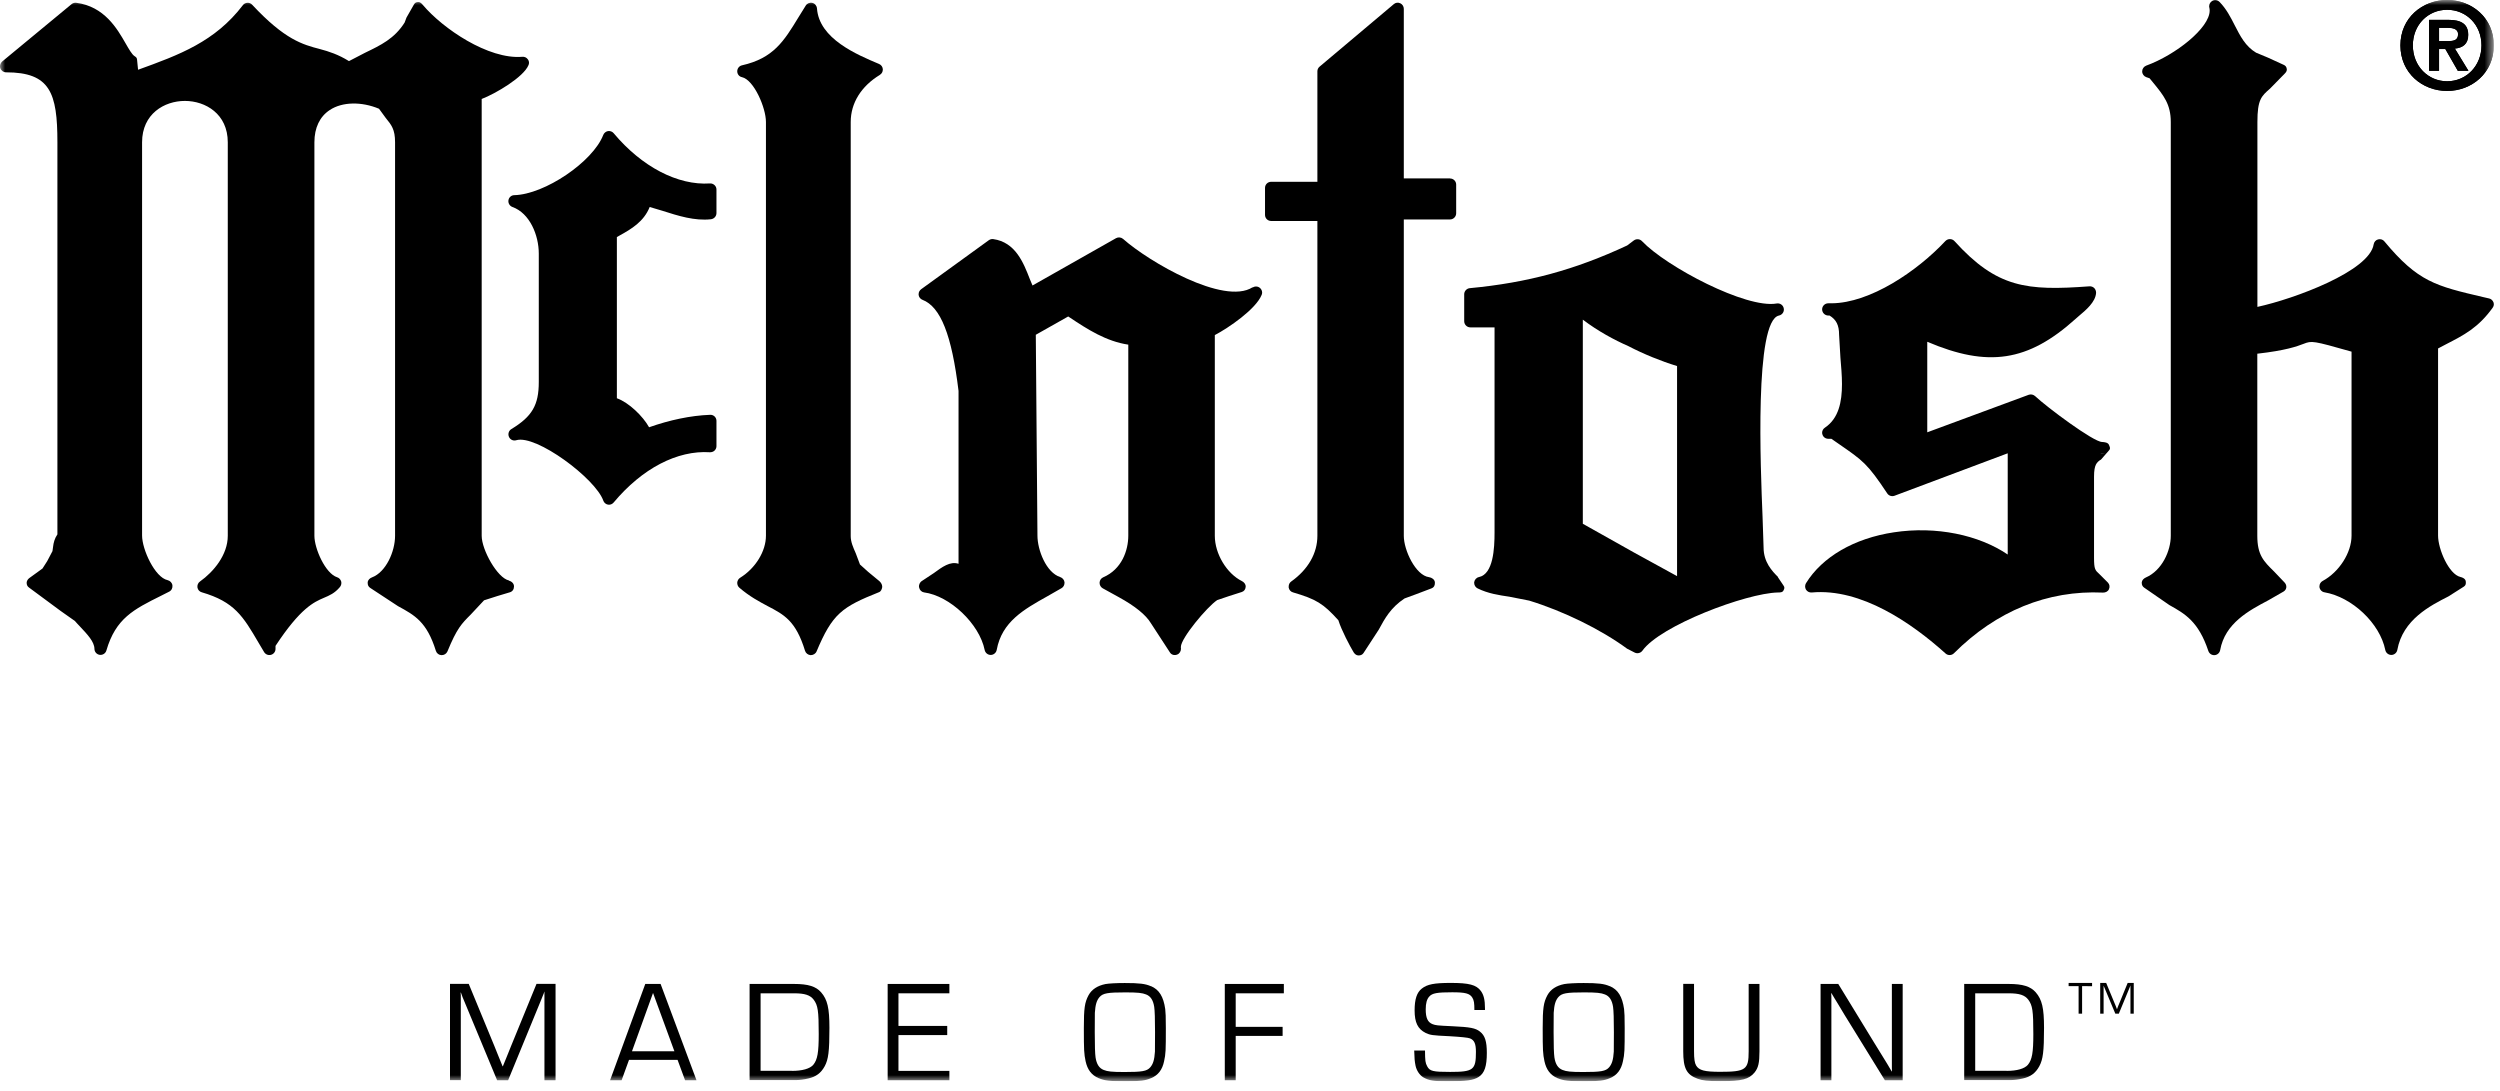
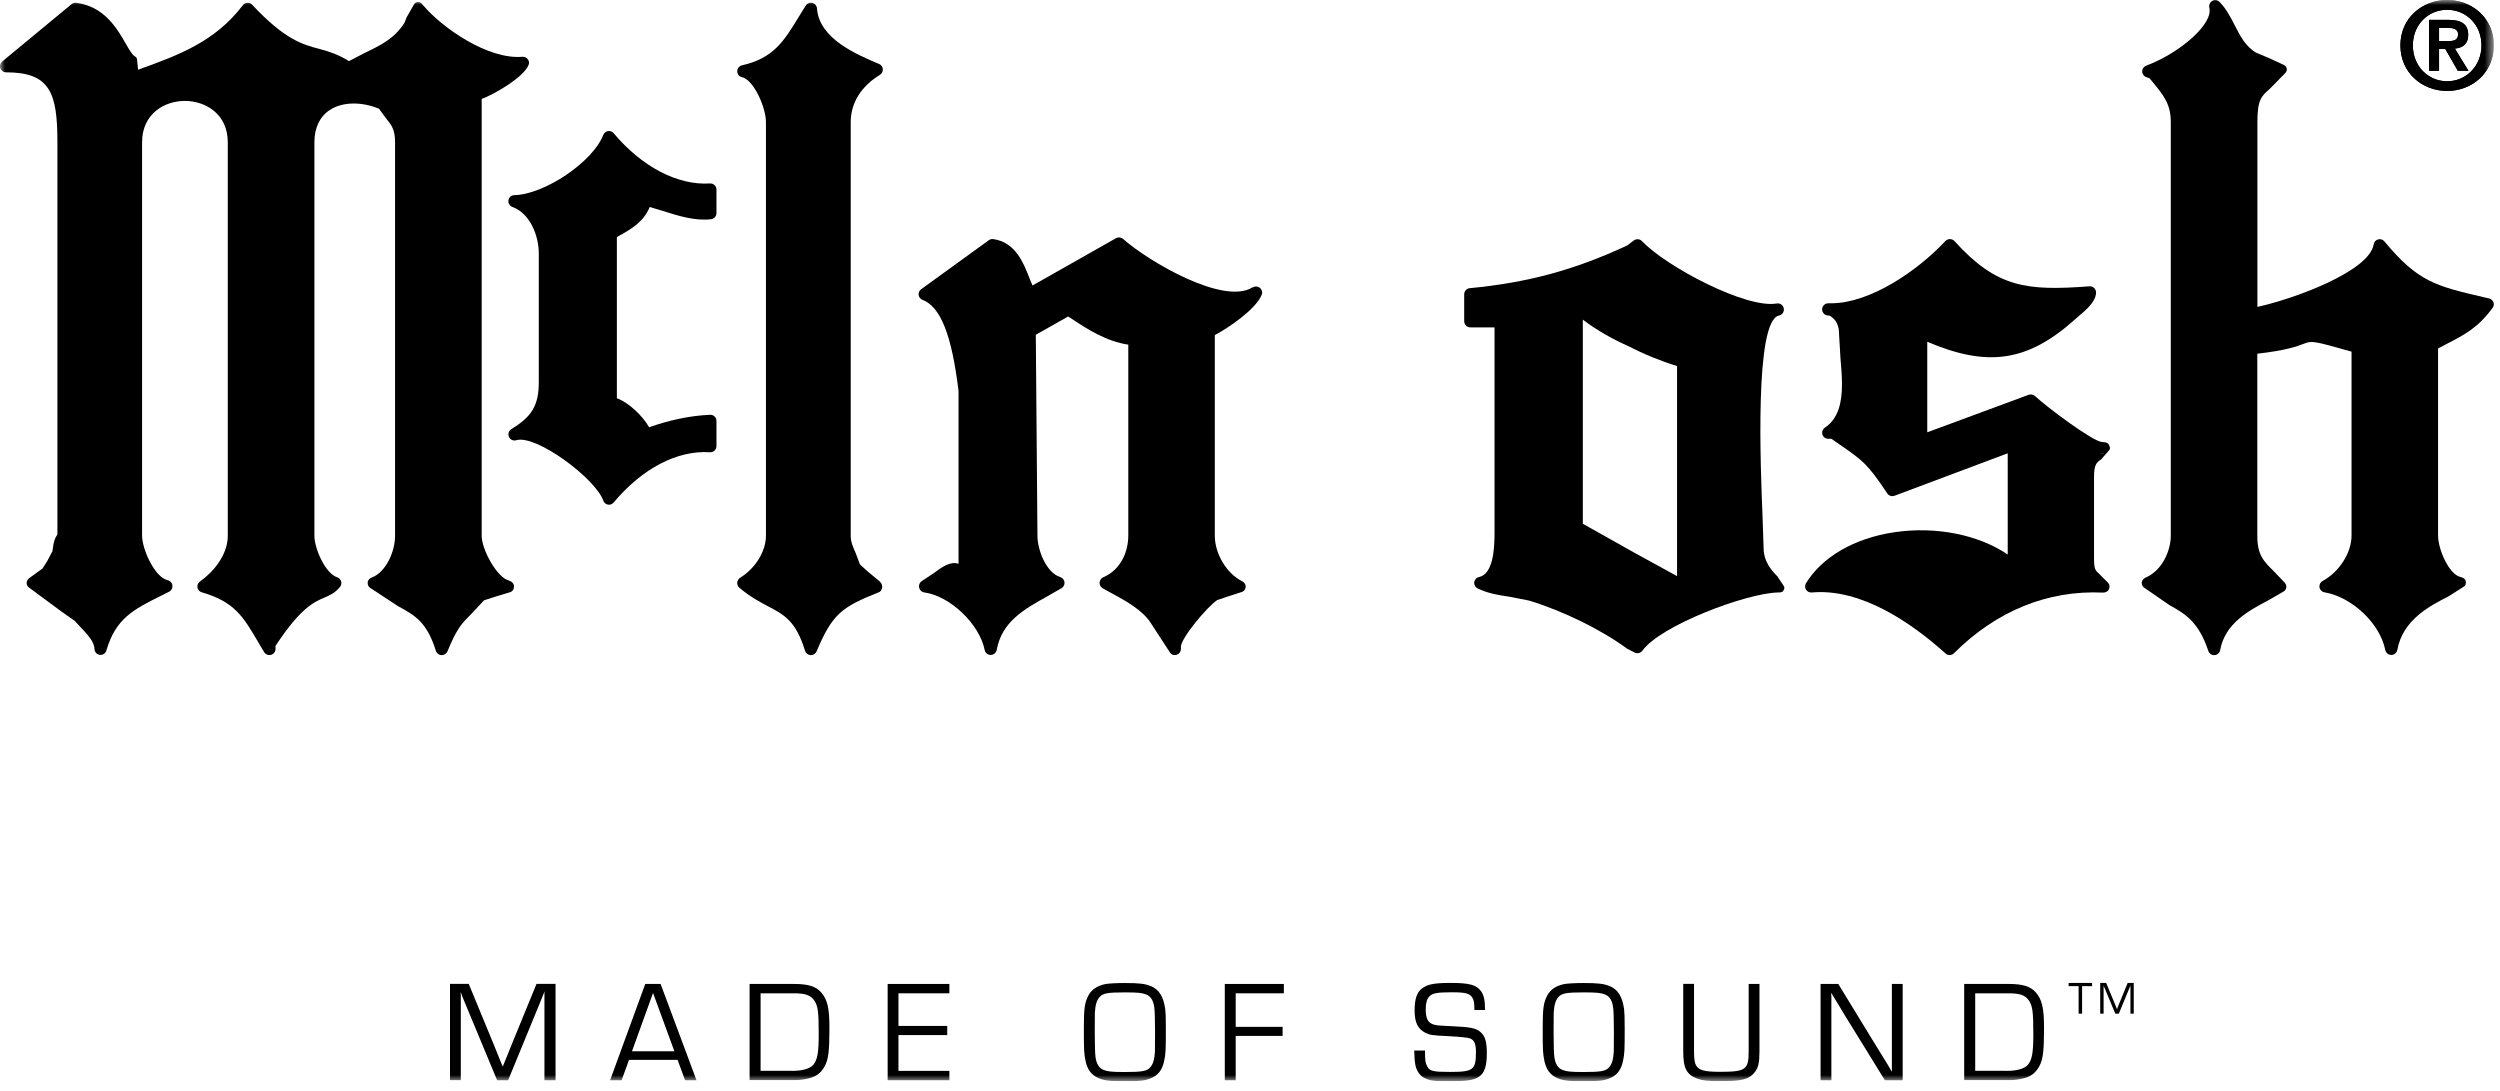
<svg xmlns="http://www.w3.org/2000/svg" viewBox="0 0 243 106" fill="none">
  <g clip-path="url(#clip0_425_38553)">
    <mask id="mask0_425_38553" style="mask-type:luminance" maskUnits="userSpaceOnUse" x="0" y="0" width="243" height="106">
      <path d="M242.4 0H0V105.1H242.4V0Z" fill="white" />
    </mask>
    <g mask="url(#mask0_425_38553)">
      <path d="M69.01 17.83C65.88 18.04 62.38 16.21 59.65 12.95C59.52 12.79 59.31 12.71 59.1 12.74C58.89 12.78 58.72 12.92 58.64 13.11C57.63 15.73 52.94 18.9 49.99 18.97C49.7 18.97 49.46 19.19 49.42 19.47C49.38 19.75 49.54 20.02 49.81 20.12C51.49 20.72 52.37 22.85 52.37 24.65V37.13C52.37 39.37 51.73 40.48 49.7 41.71C49.45 41.86 49.35 42.19 49.47 42.46C49.59 42.74 49.9 42.88 50.18 42.79C52.11 42.21 57.88 46.51 58.64 48.66C58.71 48.86 58.88 49.01 59.09 49.05C59.3 49.09 59.51 49.01 59.65 48.84C62.42 45.53 65.83 43.75 69.01 43.96C69.17 43.96 69.34 43.91 69.45 43.8C69.57 43.69 69.64 43.53 69.64 43.37V40.9C69.64 40.74 69.57 40.59 69.46 40.48C69.34 40.37 69.19 40.31 69.02 40.32C67.12 40.39 65.08 40.83 63.09 41.53C62.5 40.46 61.12 39.12 59.96 38.71V23.04C60.08 22.97 60.21 22.9 60.21 22.9C61.39 22.25 62.58 21.54 63.15 20.12C63.64 20.26 64.36 20.48 64.36 20.48C65.92 20.98 67.53 21.49 69.11 21.31C69.41 21.27 69.64 21.02 69.64 20.71V18.42C69.64 18.25 69.57 18.1 69.45 17.99C69.33 17.88 69.17 17.82 69.01 17.83Z" fill="black" />
      <path d="M49.47 56.42C48.35 56.19 46.82 53.45 46.82 52.08V9.62C48.18 9.1 50.9 7.49 51.37 6.33C51.4 6.26 51.42 6.18 51.42 6.11C51.42 5.98 51.38 5.86 51.3 5.76C51.18 5.59 50.98 5.5 50.77 5.52C47.47 5.8 43.03 2.77 41.1 0.48C40.97 0.33 40.84 0.19 40.65 0.2C40.45 0.21 40.34 0.26 40.24 0.43L39.51 1.71L39.33 2.19C38.34 3.76 37.01 4.39 35.48 5.13C35.48 5.13 34.35 5.72 33.92 5.94C32.89 5.3 31.97 5 31.1 4.77C29.42 4.33 27.69 3.87 24.51 0.46C24.39 0.33 24.22 0.26 24.05 0.27C23.88 0.28 23.71 0.36 23.61 0.5C20.89 4.06 17.43 5.33 13.42 6.78C13.37 6.29 13.32 5.78 13.32 5.78C13.3 5.6 13.22 5.55 13.07 5.45C12.83 5.3 12.52 4.76 12.21 4.22C11.39 2.79 10.15 0.63 7.41 0.27C7.25 0.25 7.08 0.3 6.96 0.4L0.21 5.98C0.08 6.1 0 6.27 0 6.44C0 6.51 0.01 6.58 0.03 6.64C0.12 6.87 0.34 7.03 0.59 7.03C4.88 7.03 5.58 9.03 5.58 13.82V51.94C5.31 52.33 5.2 52.77 5.16 53.14L5.1 53.57L4.59 54.54C4.59 54.54 4.26 55.06 4.13 55.26C3.98 55.36 2.86 56.18 2.86 56.18C2.71 56.29 2.6 56.45 2.59 56.64C2.59 56.84 2.66 57 2.82 57.11L5.89 59.38C5.89 59.38 7.26 60.35 7.28 60.36C7.28 60.38 7.73 60.85 7.73 60.85C8.5 61.67 9.17 62.37 9.18 63.07C9.18 63.36 9.4 63.61 9.69 63.65C9.98 63.69 10.26 63.51 10.34 63.23C11.25 60.1 13 59.23 15.65 57.91L16.44 57.51C16.67 57.4 16.79 57.15 16.76 56.9C16.73 56.65 16.54 56.45 16.29 56.39C15.06 56.13 13.81 53.42 13.81 52.05V13.83C13.81 11.07 15.97 9.81 17.97 9.81C19.97 9.81 22.14 11.07 22.14 13.83V52.08C22.14 53.94 20.75 55.59 19.44 56.52C19.25 56.65 19.16 56.88 19.19 57.1C19.23 57.33 19.39 57.51 19.61 57.57C22.8 58.5 23.63 59.91 25.13 62.47L25.67 63.38C25.81 63.61 26.08 63.72 26.34 63.65C26.6 63.58 26.78 63.34 26.78 63.08V62.78C29.2 59.1 30.52 58.52 31.48 58.11C32.02 57.88 32.53 57.67 33.04 57.06C33.13 56.95 33.18 56.81 33.18 56.68C33.18 56.62 33.18 56.57 33.16 56.51C33.1 56.32 32.96 56.17 32.77 56.11C31.63 55.75 30.56 53.33 30.56 52.08V13.83C30.56 12.42 31.08 11.33 32.06 10.69C33.27 9.89 35.14 9.86 36.84 10.57C37.03 10.83 37.49 11.46 37.49 11.46C38.06 12.16 38.4 12.58 38.4 13.83V52.08C38.4 53.63 37.5 55.62 36.16 56.12C35.95 56.2 35.77 56.36 35.74 56.59C35.74 56.62 35.74 56.65 35.74 56.68C35.74 56.86 35.81 57.03 35.98 57.14L38.69 58.92C40.31 59.8 41.49 60.44 42.37 63.27C42.45 63.51 42.66 63.67 42.91 63.68C43.16 63.69 43.39 63.55 43.49 63.32C44.41 61.08 44.86 60.63 45.75 59.74C45.75 59.74 46.86 58.55 47.05 58.35C47.17 58.31 48.33 57.94 48.33 57.94L49.56 57.57C49.81 57.5 49.96 57.28 49.96 57.01V56.99C49.96 56.72 49.73 56.5 49.46 56.44" fill="black" />
      <path d="M85.53 7.27C85.71 7.16 85.81 6.97 85.81 6.76V6.72C85.79 6.5 85.66 6.31 85.45 6.22C83.27 5.3 79.62 3.77 79.41 0.82C79.39 0.56 79.21 0.34 78.96 0.28C78.71 0.22 78.45 0.33 78.32 0.54L77.6 1.7C76.2 4 75.18 5.66 72.12 6.35C71.85 6.41 71.66 6.65 71.66 6.93C71.66 7.21 71.85 7.45 72.12 7.5C73.28 7.76 74.45 10.48 74.45 11.851V52.07C74.45 53.58 73.44 55.23 71.94 56.16C71.78 56.26 71.68 56.43 71.66 56.62C71.65 56.81 71.72 57 71.86 57.12C72.87 57.99 73.81 58.48 74.63 58.92C76.22 59.75 77.36 60.35 78.25 63.26C78.32 63.49 78.54 63.66 78.79 63.681C79.04 63.681 79.27 63.55 79.37 63.32C80.91 59.65 81.83 59.001 85.44 57.56C85.63 57.49 85.72 57.27 85.75 57.07C85.75 57.05 85.75 57.03 85.75 57.01C85.75 56.82 85.62 56.611 85.48 56.49L84.39 55.59C84.39 55.59 83.81 55.07 83.59 54.87C83.48 54.59 83.18 53.78 83.18 53.78C82.92 53.19 82.69 52.68 82.69 52.1V11.86C82.69 10.02 83.7 8.39 85.52 7.28" fill="black" />
      <path d="M121.74 27.93C118.96 29.7 111.66 25.44 109.16 23.22C108.97 23.06 108.7 23.03 108.48 23.15C108.48 23.15 101.37 27.18 100.36 27.75C100.23 27.44 100.1 27.13 100.1 27.13C99.48 25.53 98.7 23.54 96.54 23.24C96.39 23.22 96.24 23.26 96.11 23.35L89.54 28.11C89.38 28.23 89.29 28.4 89.29 28.59C89.29 28.61 89.29 28.64 89.29 28.67C89.32 28.88 89.46 29.07 89.66 29.14C91.43 29.82 92.51 32.56 93.17 38C93.17 38 93.17 52.03 93.17 54.8C92.36 54.53 91.58 55.11 90.76 55.71L89.61 56.47C89.4 56.6 89.28 56.87 89.34 57.11C89.39 57.35 89.57 57.54 89.81 57.58C92.33 57.91 95.2 60.64 95.71 63.18C95.77 63.46 96.01 63.66 96.3 63.66C96.58 63.66 96.83 63.45 96.88 63.17C97.38 60.43 99.53 59.23 101.8 57.96L103.18 57.17C103.36 57.07 103.47 56.87 103.47 56.66V56.59C103.44 56.36 103.28 56.17 103.05 56.09C101.68 55.65 100.84 53.45 100.84 52.06C100.84 52.06 100.68 33.23 100.68 32.54C101.15 32.28 103.35 31.03 103.83 30.76C103.88 30.79 103.95 30.84 103.95 30.84C105.7 32.01 107.52 33.18 109.67 33.5V52.06C109.67 53.51 109.03 55.34 107.24 56.11C107.03 56.2 106.89 56.4 106.88 56.63V56.66C106.88 56.87 106.99 57.07 107.18 57.18L108.74 58.04C110.34 58.92 111.383 59.767 111.87 60.58L113.72 63.42C113.87 63.66 114.17 63.73 114.43 63.62C114.66 63.53 114.79 63.29 114.79 63.06C114.79 63.02 114.79 62.97 114.78 62.94C114.78 62.92 114.78 62.9 114.78 62.88C114.78 62.04 117.31 59 118.31 58.33L119.43 57.95L120.71 57.54C120.94 57.46 121.06 57.28 121.08 57.04V57C121.08 56.77 120.91 56.58 120.71 56.48C119.24 55.75 118.08 53.83 118.08 52.08V32.57C119.42 31.87 122.06 30.06 122.63 28.67C122.66 28.6 122.68 28.52 122.68 28.44C122.68 28.27 122.6 28.1 122.47 27.99C122.27 27.82 121.99 27.8 121.77 27.94M113.61 63.08C113.61 63.08 113.61 63.18 113.63 63.22C113.63 63.17 113.61 63.12 113.61 63.08Z" fill="black" />
    </g>
-     <path d="M140.95 17.34H136.45V0.86C136.45 0.63 136.32 0.42 136.11 0.32C135.9 0.22 135.65 0.25 135.48 0.4L128.26 6.48C128.13 6.59 128.05 6.75 128.05 6.93V17.67H123.56C123.23 17.67 122.96 17.93 122.96 18.26V20.89C122.96 21.22 123.23 21.48 123.56 21.48H128.05V52.08C128.05 53.78 127.15 55.35 125.51 56.52C125.35 56.63 125.26 56.81 125.26 57.01C125.26 57.04 125.26 57.07 125.26 57.11C125.3 57.34 125.46 57.52 125.68 57.58C127.93 58.24 128.62 58.66 130.09 60.29C130.39 61.26 131.21 62.8 131.57 63.4C131.68 63.57 131.84 63.71 132.04 63.71C132.25 63.71 132.41 63.65 132.53 63.48L134.01 61.21C134.61 60.1 135.18 59.06 136.52 58.17L137.61 57.77L139.14 57.19C139.37 57.11 139.47 56.92 139.47 56.69C139.47 56.66 139.47 56.63 139.47 56.59C139.44 56.32 139.17 56.14 138.9 56.1C137.6 55.93 136.45 53.48 136.45 52.09V21.33H140.95C141.27 21.33 141.54 21.06 141.54 20.73V17.94C141.54 17.61 141.27 17.35 140.95 17.35" fill="black" />
    <path d="M242.36 29.38C242.29 29.19 242.13 29.05 241.94 29.01L241.38 28.88C236.76 27.8 235.03 27.4 231.76 23.46C231.62 23.28 231.38 23.21 231.15 23.27C230.92 23.33 230.76 23.52 230.72 23.75C230.32 26.35 223.04 29.04 219.42 29.83V11.86C219.42 9.69 219.8 9.35 220.64 8.62L222.08 7.15C222.2 7.03 222.28 6.91 222.28 6.76C222.28 6.73 222.28 6.71 222.27 6.68C222.24 6.49 222.15 6.38 221.97 6.3L220.44 5.6L219.29 5.12C218.25 4.5 217.75 3.5 217.21 2.45C216.81 1.66 216.39 0.85 215.74 0.19C215.55 -0 215.26 -0.04 215.03 0.09C214.84 0.2 214.73 0.4 214.73 0.61C214.73 0.66 214.73 0.71 214.75 0.75C214.77 0.84 214.78 0.93 214.78 1.03C214.78 2.71 211.49 5.33 208.61 6.38C208.38 6.47 208.22 6.69 208.22 6.94C208.22 7.2 208.39 7.42 208.62 7.5C208.62 7.5 208.8 7.56 208.94 7.61C209.06 7.76 209.26 8 209.26 8C210.31 9.28 211 10.13 211 11.86V52.08C211 53.54 210.15 55.45 208.58 56.13C208.38 56.22 208.21 56.38 208.18 56.59C208.18 56.62 208.18 56.65 208.18 56.67C208.18 56.85 208.25 57 208.4 57.11L210.86 58.81C212.38 59.66 213.69 60.4 214.65 63.27C214.74 63.53 214.98 63.7 215.26 63.68C215.53 63.66 215.75 63.46 215.8 63.19C216.27 60.58 218.6 59.34 220.48 58.35L221.96 57.5C222.11 57.41 222.21 57.27 222.23 57.09C222.23 57.06 222.23 57.04 222.23 57.02C222.23 56.87 222.16 56.73 222.06 56.62L221.04 55.55C220.02 54.55 219.41 53.94 219.41 52.08V34.38C222.15 34.07 223.27 33.67 223.91 33.42C224.71 33.11 224.8 33.11 228.57 34.18V52.07C228.57 53.73 227.36 55.61 225.76 56.47C225.57 56.57 225.45 56.77 225.45 56.99C225.45 57.02 225.45 57.05 225.45 57.08C225.49 57.33 225.68 57.53 225.93 57.57C228.62 58.03 231.33 60.59 231.85 63.18C231.91 63.46 232.15 63.66 232.44 63.66C232.72 63.66 232.97 63.45 233.02 63.17C233.55 60.23 236.22 58.87 237.99 57.97L239.47 57.03C239.63 56.93 239.68 56.81 239.68 56.65C239.68 56.6 239.68 56.55 239.67 56.49C239.63 56.26 239.38 56.13 239.15 56.08C238.03 55.82 236.98 53.38 236.98 52.06V33.87C237.3 33.7 237.76 33.46 237.76 33.46C239.51 32.56 240.89 31.85 242.28 29.92C242.36 29.81 242.4 29.69 242.4 29.57C242.4 29.5 242.38 29.43 242.36 29.36M215.91 0.59C215.91 0.59 215.91 0.49 215.89 0.45C215.9 0.5 215.91 0.55 215.91 0.59Z" fill="black" />
    <mask id="mask1_425_38553" style="mask-type:luminance" maskUnits="userSpaceOnUse" x="0" y="0" width="243" height="106">
      <path d="M242.4 0H0V105.1H242.4V0Z" fill="white" />
    </mask>
    <g mask="url(#mask1_425_38553)">
      <path d="M172.83 56.09C172.26 55.52 171.42 54.65 171.42 53.22L171.32 50.22C171.13 45.51 170.52 31.16 172.92 30.67C173.24 30.6 173.45 30.29 173.38 29.97C173.32 29.65 173.01 29.44 172.69 29.5C169.73 30.02 161.97 25.93 159.6 23.44C159.39 23.22 159.06 23.19 158.81 23.37L158.16 23.86C153.1 26.22 148.5 27.48 142.86 28.01C142.56 28.04 142.32 28.3 142.32 28.6V31.22C142.32 31.55 142.59 31.82 142.91 31.82H145.27V51.28C145.27 51.42 145.27 51.59 145.27 51.76C145.27 53.31 145.15 55.79 143.76 56.09C143.51 56.14 143.33 56.34 143.29 56.59C143.29 56.61 143.29 56.64 143.29 56.66C143.29 56.88 143.42 57.09 143.62 57.19C144.63 57.69 145.69 57.85 146.71 58L148.64 58.38C151.97 59.4 155.62 61.19 158.15 63.05C158.24 63.1 158.89 63.43 158.89 63.43C159.15 63.56 159.47 63.48 159.64 63.25C161.38 60.8 169.73 57.66 172.8 57.59C173.01 57.59 173.26 57.59 173.35 57.4C173.45 57.21 173.49 57.1 173.36 56.92L172.81 56.1L172.83 56.09ZM163.01 35.58V56C161.81 55.34 158.8 53.69 158.8 53.69C158.8 53.69 154.95 51.53 153.85 50.91V31.07C155.31 32.18 156.92 33.05 158.27 33.64C159.77 34.42 161.44 35.1 163.01 35.58Z" fill="black" />
      <path d="M204.2 44.69L205.01 43.76C205.16 43.59 205.07 43.43 204.98 43.22C204.88 43.01 204.55 42.97 204.32 42.96C203.47 42.95 198.96 39.58 197.81 38.5C197.64 38.35 197.41 38.3 197.2 38.37C197.2 38.37 188.7 41.51 187.33 42.02V33.22C193.22 35.73 197.11 35.17 201.74 31L202.06 30.72C202.74 30.15 203.69 29.36 203.74 28.46C203.74 28.29 203.68 28.12 203.56 28C203.44 27.88 203.27 27.82 203.1 27.83C197.01 28.28 194.11 28 189.97 23.43C189.86 23.31 189.7 23.24 189.53 23.24C189.36 23.24 189.21 23.31 189.09 23.43C186.34 26.37 181.76 29.46 178.03 29.48H177.71C177.38 29.48 177.12 29.74 177.11 30.06C177.11 30.39 177.36 30.65 177.68 30.67C177.68 30.67 177.78 30.67 177.83 30.67C178.47 31.06 178.76 31.59 178.76 32.54L178.89 34.78C178.96 35.62 179.04 36.49 179.04 37.33C179.04 39.07 178.72 40.67 177.38 41.57C177.21 41.68 177.11 41.87 177.11 42.06C177.11 42.12 177.12 42.17 177.14 42.23C177.21 42.48 177.44 42.65 177.71 42.65H178.01C178.22 42.79 178.76 43.17 178.76 43.17C181.09 44.78 181.52 45.07 183.44 47.96C183.59 48.19 183.88 48.28 184.14 48.19C184.14 48.19 193.76 44.58 195.15 44.06V53.9C192.34 51.99 188.18 51.12 184.09 51.74C180.23 52.32 177.12 54.13 175.54 56.69C175.43 56.88 175.43 57.12 175.54 57.31C175.66 57.5 175.87 57.61 176.1 57.59C180.91 57.15 185.83 60.57 189.11 63.52C189.34 63.73 189.7 63.72 189.92 63.5C194.03 59.39 199.03 57.35 204.41 57.6C204.65 57.61 204.9 57.49 204.99 57.27C205.09 57.05 205.06 56.81 204.89 56.63L204.07 55.81C203.65 55.43 203.54 55.34 203.54 54.21V46.33C203.54 45.14 203.82 44.94 204.17 44.69M204.67 44.08C204.5 44.15 204.32 44.14 204.15 44.09C204.34 44.12 204.54 44.14 204.67 44.08Z" fill="black" />
      <path fill-rule="evenodd" clip-rule="evenodd" d="M233.32 4.41C233.32 7.11 235.47 8.84 237.86 8.84C240.25 8.84 242.4 7.1 242.4 4.41C242.4 1.72 240.26 0 237.86 0C235.46 0 233.32 1.73 233.32 4.41ZM234.53 4.41C234.53 2.4 236.01 0.95 237.86 0.95C239.71 0.95 241.2 2.4 241.2 4.41C241.2 6.42 239.7 7.9 237.86 7.9C236.02 7.9 234.53 6.43 234.53 4.41ZM236.1 6.88H237.08V4.76H237.7L238.91 6.88H239.94L238.62 4.72C239.35 4.66 239.92 4.3 239.92 3.4C239.92 2.32 239.22 1.93 237.98 1.93H236.12V6.88H236.1ZM237.08 2.7H237.91C238.35 2.7 238.92 2.78 238.92 3.31C238.92 3.91 238.51 3.99 237.95 3.99H237.07V2.69L237.08 2.7Z" fill="black" />
      <path fill-rule="evenodd" clip-rule="evenodd" d="M234.53 4.41C234.53 6.43 236.01 7.9 237.86 7.9C239.71 7.9 241.2 6.43 241.2 4.41C241.2 2.39 239.7 0.95 237.86 0.95C236.02 0.95 234.53 2.4 234.53 4.41ZM233.32 4.41C233.32 1.73 235.47 0 237.86 0C240.25 0 242.4 1.73 242.4 4.41C242.4 7.09 240.26 8.84 237.86 8.84C235.46 8.84 233.32 7.1 233.32 4.41Z" fill="black" />
      <path fill-rule="evenodd" clip-rule="evenodd" d="M237.08 2.7V4H237.96C238.51 4 238.93 3.92 238.93 3.32C238.93 2.79 238.36 2.71 237.92 2.71H237.09L237.08 2.7ZM236.1 6.88V1.93H237.96C239.2 1.93 239.9 2.32 239.9 3.4C239.9 4.3 239.33 4.66 238.6 4.72L239.92 6.88H238.89L237.68 4.77H237.06V6.88H236.08H236.1Z" fill="black" />
      <path d="M202.38 98.53H202.04V95.85H201.07V95.54H203.35V95.86L202.38 95.85V98.53Z" fill="black" />
      <path d="M207.42 98.53H207.08V95.78C207.07 95.83 207.05 95.86 207.04 95.89C207.02 95.93 207.02 95.94 206.97 96.06L205.95 98.53H205.61L204.59 96.09L204.53 95.95L204.5 95.88L204.47 95.81V95.89V95.98V98.53H204.14V95.54H204.72L205.52 97.47L205.65 97.78L205.71 97.94L205.77 98.1L205.83 97.94L205.89 97.78L206.02 97.47L206.81 95.54H207.4V98.53H207.42Z" fill="black" />
      <path d="M53.97 105H52.92V96.39H52.91C52.87 96.53 52.83 96.63 52.78 96.74C52.72 96.87 52.71 96.89 52.57 97.26L49.39 105H48.32L45.14 97.35L44.96 96.92L44.88 96.69L44.8 96.48H44.77L44.79 96.73V104.99H43.74V95.63H45.56L48.06 101.69L48.45 102.66L48.65 103.15L48.85 103.64H48.88L49.08 103.15L49.28 102.66L49.67 101.69L52.15 95.63H54V104.99L53.97 105Z" fill="black" />
      <path d="M61.14 103.02L60.42 105H59.3L62.72 95.64H64.21L67.7 105H66.59L65.86 103.02H61.13H61.14ZM63.48 96.5L61.43 102.18H65.55L63.47 96.5H63.48Z" fill="black" />
      <path d="M72.87 95.64H77.19C78.55 95.64 79.31 95.88 79.81 96.45C80.43 97.16 80.62 97.99 80.62 99.91C80.62 102.2 80.52 102.97 80.16 103.64C79.8 104.3 79.32 104.66 78.56 104.83C78.14 104.93 77.72 104.98 77.45 104.98H72.86V95.62L72.87 95.64ZM76.97 104.09C77.99 104.09 78.72 103.88 79.05 103.5C79.46 103 79.58 102.31 79.58 100.51C79.58 98.25 79.5 97.72 79.09 97.17C78.75 96.72 78.22 96.55 77.2 96.55H73.93V104.08H76.97V104.09Z" fill="black" />
      <path d="M87.33 99.72H92.07V100.61H87.33V104.09H92.28V105H86.28V95.64H92.28V96.55H87.33V99.72Z" fill="black" />
      <path d="M111.87 95.85C112.67 96.19 113.09 96.87 113.26 98.08C113.3 98.5 113.32 98.73 113.32 99.92C113.32 102.11 113.31 102.43 113.15 103.15C112.98 103.98 112.57 104.51 111.9 104.79C111.31 105.04 110.83 105.1 109.46 105.1C107.82 105.1 107.37 105.04 106.77 104.79C106.1 104.5 105.7 103.98 105.52 103.15C105.37 102.42 105.35 102.11 105.35 99.94C105.35 97.99 105.43 97.44 105.81 96.73C106.12 96.17 106.67 95.81 107.45 95.65C107.79 95.59 108.52 95.55 109.33 95.55C110.76 95.55 111.32 95.62 111.87 95.86M106.88 96.91C106.6 97.23 106.47 97.65 106.42 98.44C106.413 98.573 106.41 99.2 106.41 100.32C106.41 101.613 106.437 102.436 106.49 102.79C106.59 103.44 106.84 103.83 107.28 104C107.66 104.15 108.05 104.2 109.3 104.2C111.01 104.2 111.47 104.12 111.8 103.75C112.08 103.43 112.21 103.01 112.26 102.22C112.267 102.086 112.27 101.456 112.27 100.33C112.27 99.05 112.243 98.23 112.19 97.87C112.09 97.22 111.84 96.83 111.4 96.66C111.02 96.51 110.61 96.46 109.38 96.46C107.67 96.46 107.21 96.54 106.88 96.91Z" fill="black" />
      <path d="M120.11 99.81H124.67V100.69H120.11V105H119.05V95.64H124.79V96.55H120.11V99.81Z" fill="black" />
      <path d="M143.31 98.18C143.31 97.49 143.27 97.23 143.11 96.97C142.86 96.56 142.42 96.45 141.16 96.45C139.7 96.45 139.21 96.53 138.92 96.87C138.69 97.12 138.58 97.52 138.58 98.11C138.58 98.95 138.78 99.37 139.25 99.55C139.56 99.66 139.63 99.68 141.18 99.75C142.91 99.83 143.42 99.93 143.85 100.27C144.34 100.65 144.52 101.22 144.52 102.35C144.52 103.63 144.3 104.3 143.74 104.67C143.21 105.01 142.55 105.1 140.64 105.1C139.34 105.1 138.9 105.03 138.35 104.72C137.99 104.51 137.69 104.06 137.59 103.58C137.51 103.17 137.48 102.91 137.46 102.11H138.51C138.52 103.12 138.54 103.3 138.72 103.64C138.97 104.12 139.28 104.19 140.96 104.19C143.22 104.19 143.46 103.99 143.46 102.25C143.46 101.46 143.31 101.1 142.88 100.93C142.7 100.857 142.04 100.787 140.9 100.72C139.16 100.64 139.03 100.61 138.57 100.4C137.81 100.02 137.5 99.39 137.5 98.21C137.5 97.12 137.72 96.46 138.2 96.09C138.73 95.67 139.41 95.54 141.01 95.54C142.78 95.54 143.49 95.72 143.93 96.31C144.22 96.7 144.34 97.18 144.34 98.02V98.17H143.29L143.31 98.18Z" fill="black" />
      <path d="M156.47 95.85C157.27 96.19 157.69 96.87 157.86 98.08C157.9 98.5 157.92 98.73 157.92 99.92C157.92 102.11 157.91 102.43 157.75 103.15C157.58 103.98 157.17 104.51 156.5 104.79C155.91 105.04 155.43 105.1 154.06 105.1C152.42 105.1 151.97 105.04 151.37 104.79C150.7 104.5 150.3 103.98 150.12 103.15C149.97 102.42 149.95 102.11 149.95 99.94C149.95 97.99 150.03 97.44 150.41 96.73C150.72 96.17 151.26 95.81 152.05 95.65C152.39 95.59 153.12 95.55 153.93 95.55C155.36 95.55 155.92 95.62 156.47 95.86M151.48 96.91C151.2 97.23 151.07 97.65 151.02 98.44C151.013 98.573 151.01 99.2 151.01 100.32C151.01 101.613 151.037 102.436 151.09 102.79C151.19 103.44 151.44 103.83 151.88 104C152.26 104.15 152.65 104.2 153.9 104.2C155.61 104.2 156.07 104.12 156.4 103.75C156.68 103.43 156.81 103.01 156.86 102.22C156.867 102.086 156.87 101.456 156.87 100.33C156.87 99.05 156.843 98.23 156.79 97.87C156.69 97.22 156.44 96.83 156 96.66C155.62 96.51 155.21 96.46 153.98 96.46C152.27 96.46 151.81 96.54 151.48 96.91Z" fill="black" />
      <path d="M171.02 95.64V102.19C171.02 103.31 170.91 103.79 170.54 104.25C169.99 104.91 169.31 105.09 167.24 105.09C165.99 105.09 165.47 105.03 165 104.85C163.93 104.46 163.61 103.83 163.61 102.18V95.63H164.66V102.18C164.66 102.92 164.72 103.32 164.86 103.56C165.14 104.04 165.69 104.18 167.19 104.18C169.69 104.18 169.97 103.97 169.97 102.19V95.64H171.02Z" fill="black" />
      <path d="M184.94 105H183.21L179.28 98.63L178.65 97.58L178.33 97.06L178.02 96.54H177.99L178.01 96.89V97.24V97.94V105H176.96V95.64H178.68L182.09 101.22L182.99 102.68L183.44 103.41L183.87 104.14H183.9L183.89 103.79V103.44V102.74V95.64H184.94V105Z" fill="black" />
      <path d="M190.93 95.64H195.25C196.61 95.64 197.37 95.88 197.87 96.45C198.49 97.16 198.68 97.99 198.68 99.91C198.68 102.2 198.58 102.97 198.22 103.64C197.86 104.3 197.38 104.66 196.62 104.83C196.2 104.93 195.78 104.98 195.51 104.98H190.92V95.62L190.93 95.64ZM195.03 104.09C196.05 104.09 196.78 103.88 197.11 103.5C197.52 103 197.64 102.31 197.64 100.51C197.64 98.25 197.56 97.72 197.15 97.17C196.81 96.72 196.28 96.55 195.26 96.55H191.99V104.08H195.04L195.03 104.09Z" fill="black" />
    </g>
  </g>
  <defs>
    <clipPath id="clip0_425_38553">
      <rect width="242.4" height="105.1" fill="white" />
    </clipPath>
  </defs>
</svg>